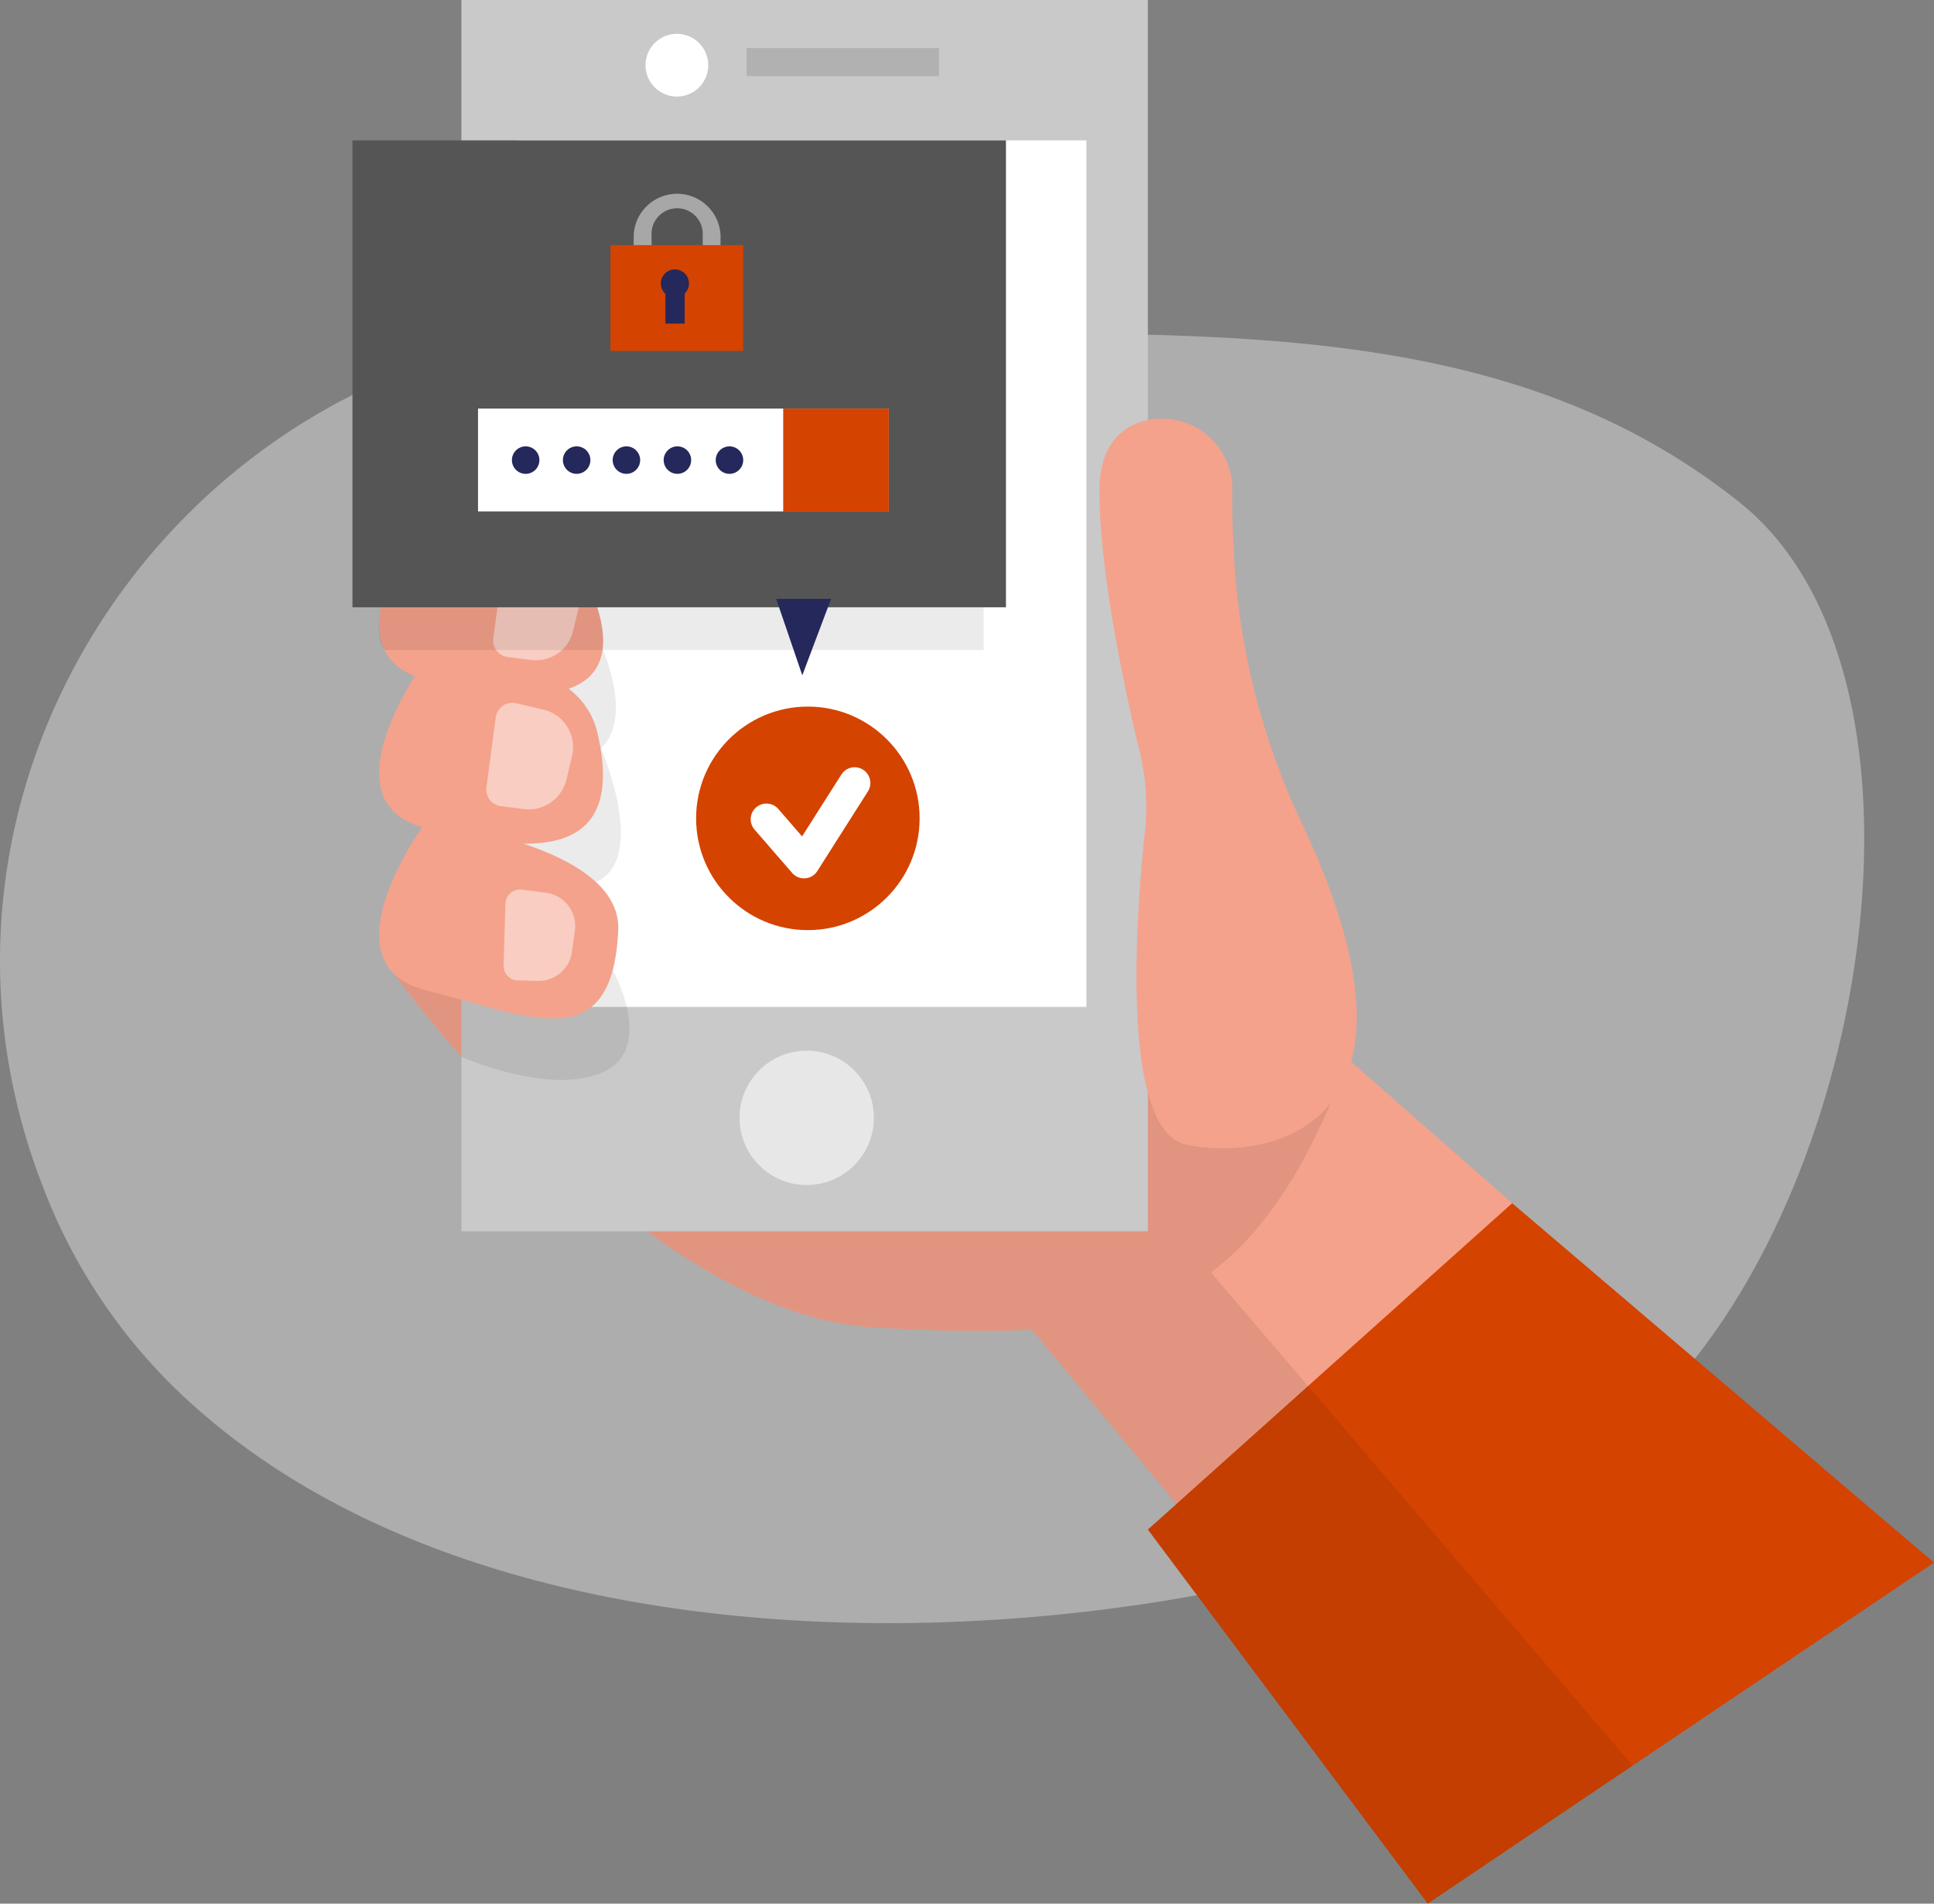
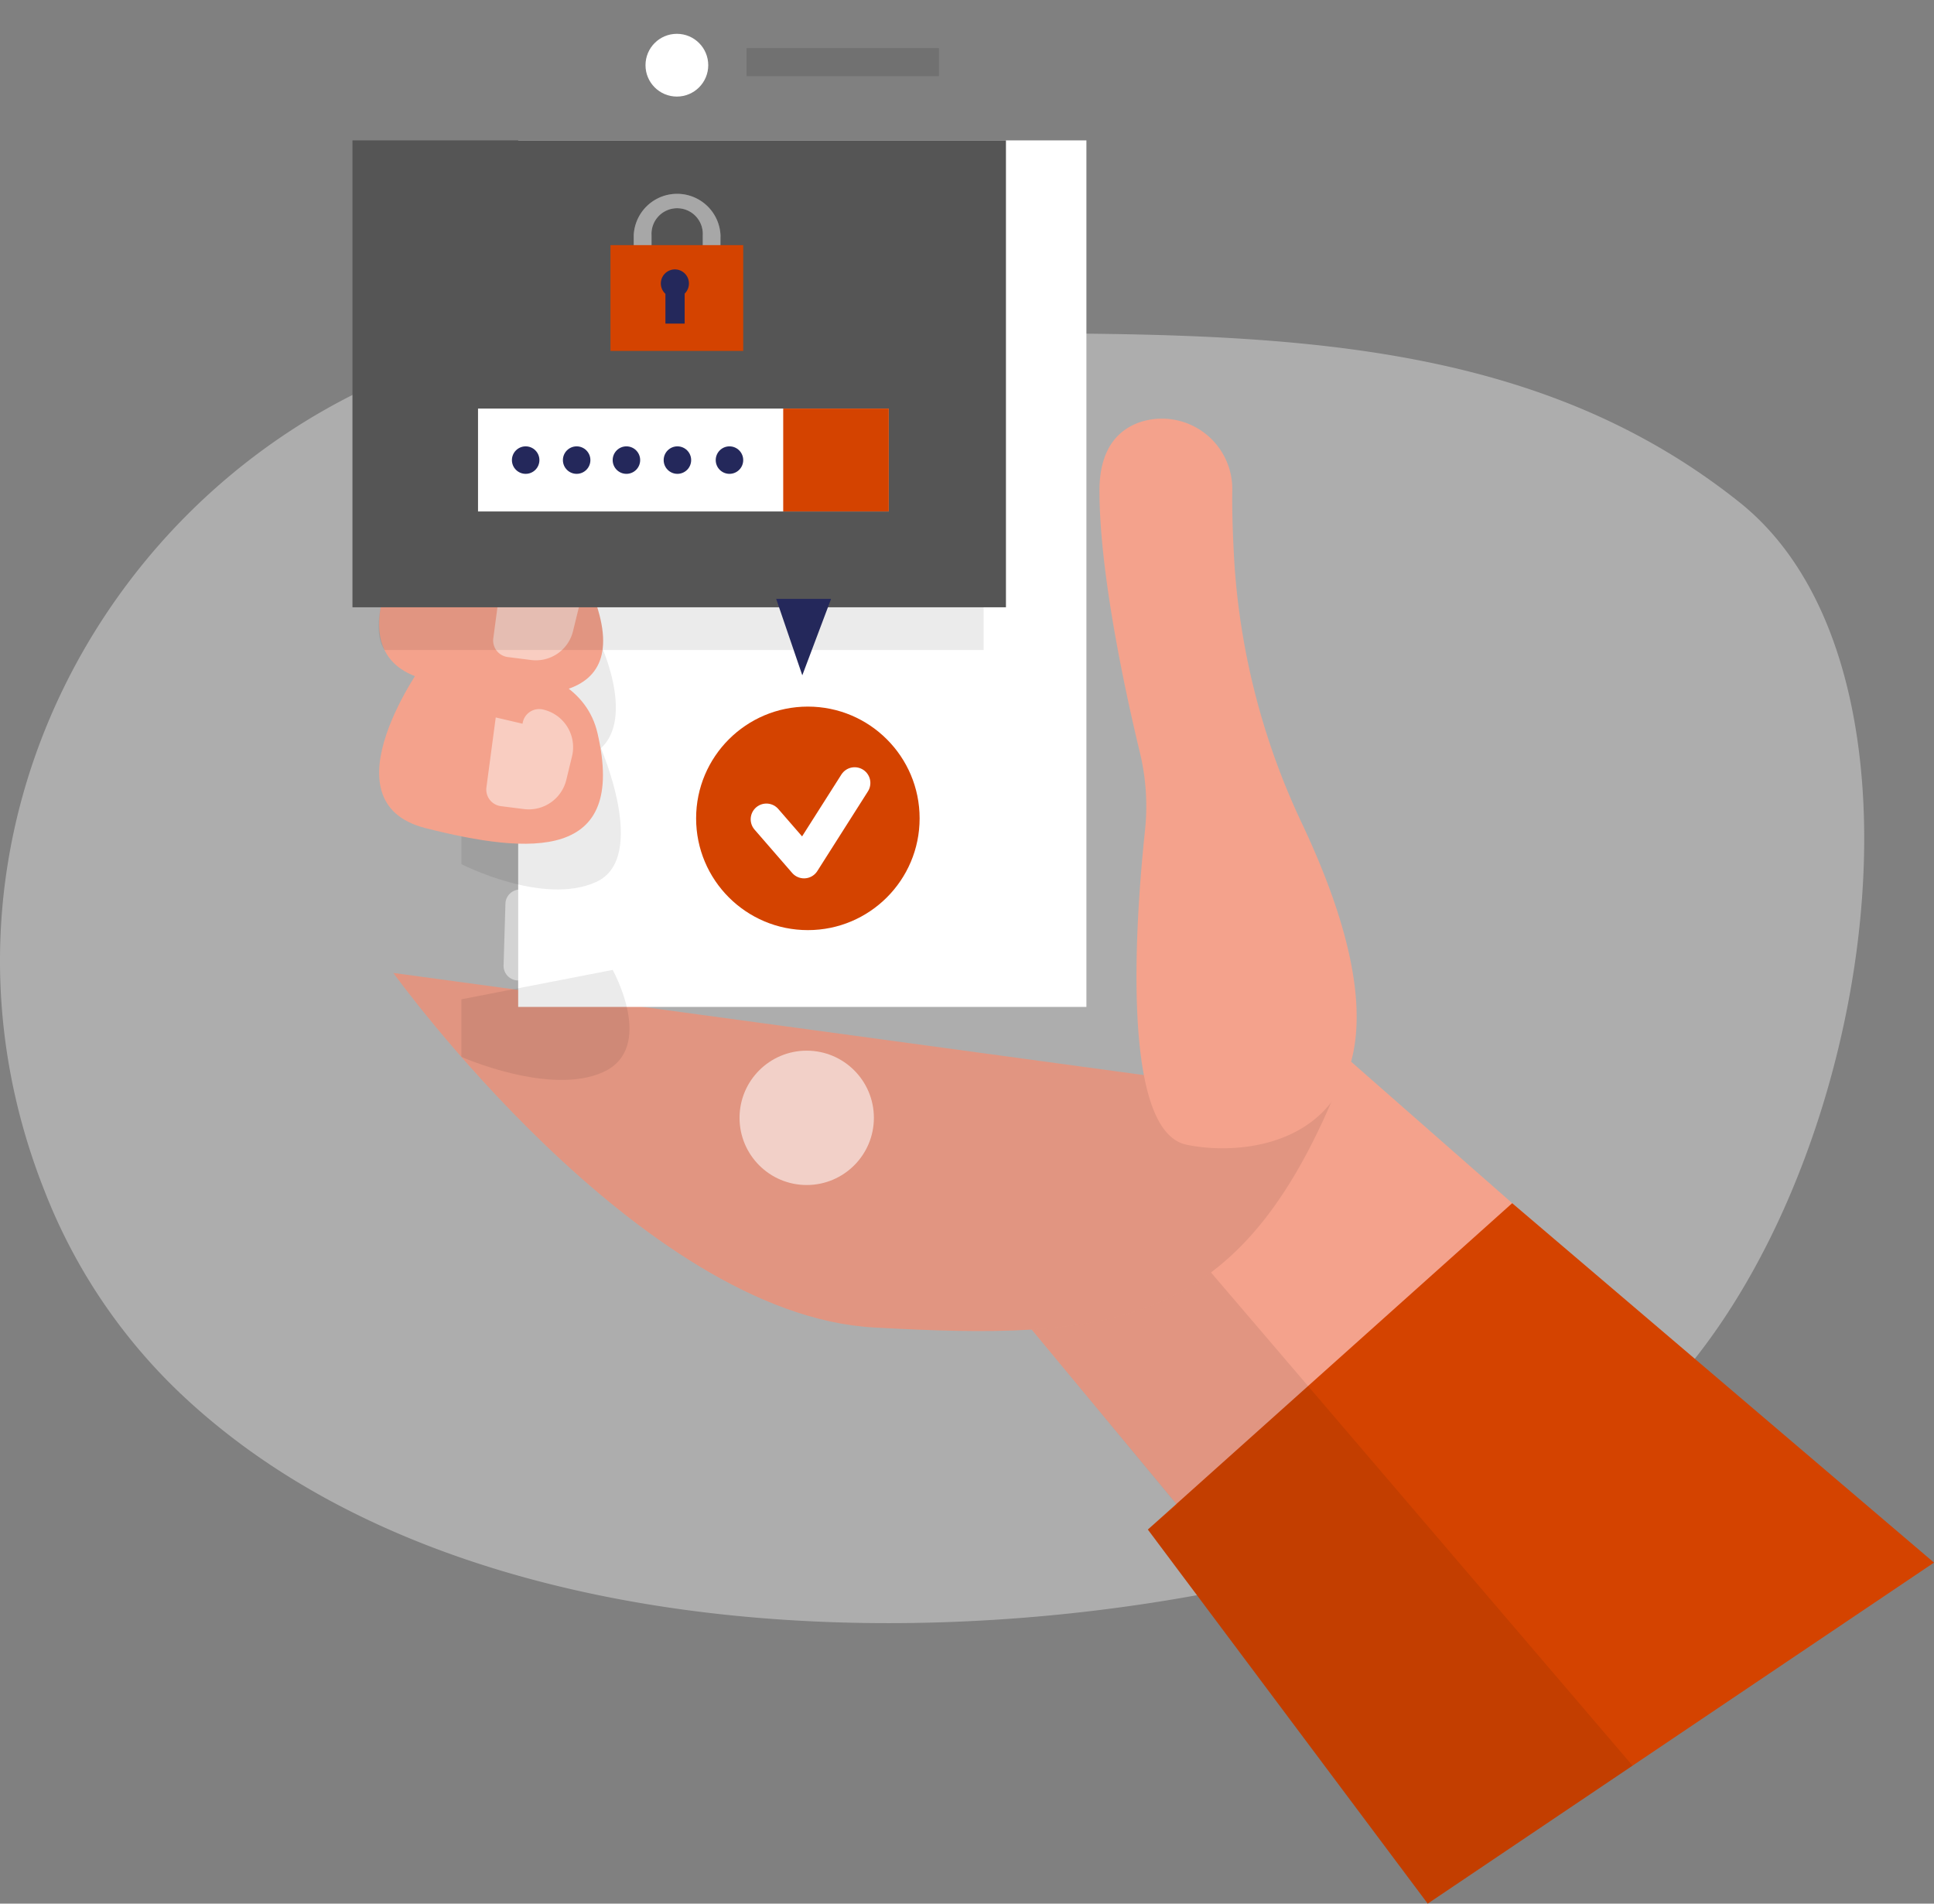
<svg xmlns="http://www.w3.org/2000/svg" width="184.505" height="181.59" viewBox="0 0 184.505 181.59">
  <rect x="0" y="0" width="184.505" height="181.59" fill="#808080" stroke="none" />
  <g id="Ilustracao_Recuperar_Senha" transform="translate(-77.936 -31.39)">
    <path id="Caminho_17906" data-name="Caminho 17906" d="M142.154,74.357c-43.846-2.308-76.172,41.458-59.969,82.289a53.292,53.292,0,0,0,12.693,19.065c35.923,34.467,112.875,22.815,136.789,4.85s33.709-72.393,12.256-89.571C217.219,69.66,181.958,76.455,142.154,74.357Z" transform="translate(0 -11.654)" fill="#e6e6e6" opacity="0.45" />
    <path id="Caminho_17907" data-name="Caminho 17907" d="M211.8,193.787l22.211,26.762,29.617-33.258L239.858,166.42Z" transform="translate(-36.381 -36.698)" fill="#f4a28c" />
    <path id="Caminho_17908" data-name="Caminho 17908" d="M228.31,220.132,263.068,189l40.242,34.285-48.3,32.53Z" transform="translate(-40.868 -42.835)" fill="#d44300" />
    <path id="Caminho_17909" data-name="Caminho 17909" d="M226.839,192.68l43.577,50.976L250.87,256.815l-26.7-35.683,2.767-2.367L213.09,202.052Z" transform="translate(-36.732 -43.835)" opacity="0.08" />
    <path id="Caminho_17910" data-name="Caminho 17910" d="M129.47,158.84s23.441,32.573,45.842,33.819,34.379.124,43.693-21.635Z" transform="translate(-14.006 -34.638)" fill="#f4a28c" />
    <path id="Caminho_17911" data-name="Caminho 17911" d="M129.47,158.84s23.441,32.573,45.842,33.819,34.379.124,43.693-21.635Z" transform="translate(-14.006 -34.638)" opacity="0.08" />
-     <rect id="Retângulo_23475" data-name="Retângulo 23475" width="65.489" height="117.455" transform="translate(121.953 31.39)" fill="#c9c9c9" />
    <rect id="Retângulo_23476" data-name="Retângulo 23476" width="54.209" height="82.661" transform="translate(127.371 44.782)" fill="#fff" />
    <circle id="Elipse_2024" data-name="Elipse 2024" cx="6.408" cy="6.408" r="6.408" transform="translate(148.489 131.615)" fill="#fff" opacity="0.56" />
    <rect id="Retângulo_23477" data-name="Retângulo 23477" width="18.358" height="2.68" transform="translate(149.159 35.978)" opacity="0.12" />
    <circle id="Elipse_2025" data-name="Elipse 2025" cx="2.993" cy="2.993" r="2.993" transform="translate(139.517 34.616)" fill="#fff" />
    <path id="Caminho_17912" data-name="Caminho 17912" d="M152.813,158.44s4.158,7.45-.91,9.751-13.523-1.456-13.523-1.456v-5.491Z" transform="translate(-16.427 -34.529)" opacity="0.08" />
    <path id="Caminho_17913" data-name="Caminho 17913" d="M151.634,129.21s4.661,10.6-.4,12.9-12.853-1.7-12.853-1.7v-5.527Z" transform="translate(-16.427 -26.585)" opacity="0.08" />
    <path id="Caminho_17914" data-name="Caminho 17914" d="M151.634,115.67s3.976,8.447-1.092,10.756-12.161.437-12.161.437v-5.491Z" transform="translate(-16.427 -22.905)" opacity="0.08" />
    <path id="Caminho_17915" data-name="Caminho 17915" d="M132.036,98.12s-9.969,13.494,0,16.021,20.587,2.913,15.722-8.666S132.036,98.12,132.036,98.12Z" transform="translate(-13.499 -17.931)" fill="#f4a28c" />
    <path id="Caminho_17916" data-name="Caminho 17916" d="M132.036,117.825s-9.969,13.5,0,16.021,19.247,3.175,16.4-9.066C146.448,116.208,132.036,117.825,132.036,117.825Z" transform="translate(-13.499 -23.458)" fill="#f4a28c" />
-     <path id="Caminho_17917" data-name="Caminho 17917" d="M132.036,139.09s-9.969,13.5,0,16.021,17.805,6.554,18.38-5.695C150.8,141.107,132.036,139.09,132.036,139.09Z" transform="translate(-13.499 -29.27)" fill="#f4a28c" />
    <path id="Caminho_17918" data-name="Caminho 17918" d="M143.443,105.341l-.888,6.649a1.595,1.595,0,0,0,1.384,1.791l2.185.277a3.641,3.641,0,0,0,4.042-2.775l.553-2.25a3.641,3.641,0,0,0-2.738-4.457l-2.556-.6a1.6,1.6,0,0,0-1.981,1.369Z" transform="translate(-17.558 -19.713)" fill="#fff" opacity="0.46" />
    <path id="Caminho_17919" data-name="Caminho 17919" d="M127.736,106.66s-.634,2.731.371,4.071h57.151V95.19Z" transform="translate(-13.481 -17.339)" opacity="0.08" />
    <rect id="Retângulo_23478" data-name="Retângulo 23478" width="62.343" height="44.538" transform="translate(111.561 44.782)" fill="#555" />
    <circle id="Elipse_2026" data-name="Elipse 2026" cx="10.661" cy="10.661" r="10.661" transform="translate(144.346 98.794)" fill="#d44300" />
    <path id="Caminho_17920" data-name="Caminho 17920" d="M178.34,137.416l3.59,4.136,4.828-7.6" transform="translate(-27.288 -27.873)" fill="none" stroke="#fff" stroke-linecap="round" stroke-linejoin="round" stroke-width="3" />
    <path id="Caminho_17921" data-name="Caminho 17921" d="M179.62,109.84l2.491,7.29,2.745-7.29Z" transform="translate(-27.635 -21.321)" fill="#24285b" />
    <path id="Caminho_17922" data-name="Caminho 17922" d="M169.211,64.7h-1.668V60.738a2.447,2.447,0,1,0-4.886,0V64.7h-1.7V60.738a4.144,4.144,0,0,1,8.28,0Z" transform="translate(-22.564 -6.897)" fill="#8a8a8a" />
    <path id="Caminho_17923" data-name="Caminho 17923" d="M169.211,64.7h-1.668V60.738a2.447,2.447,0,1,0-4.886,0V64.7h-1.7V60.738a4.144,4.144,0,0,1,8.28,0Z" transform="translate(-22.564 -6.897)" fill="#c9c9c9" opacity="0.46" />
    <rect id="Retângulo_23479" data-name="Retângulo 23479" width="12.664" height="10.093" transform="translate(136.175 54.773)" fill="#d44300" />
    <path id="Caminho_17924" data-name="Caminho 17924" d="M167.19,68.035a1.34,1.34,0,1,0-2.243.976v2.84h1.835V68.989A1.34,1.34,0,0,0,167.19,68.035Z" transform="translate(-23.529 -9.591)" fill="#24285b" />
    <rect id="Retângulo_23480" data-name="Retângulo 23480" width="39.178" height="9.816" transform="translate(123.54 70.364)" fill="#fff" />
    <rect id="Retângulo_23481" data-name="Retângulo 23481" width="10.071" height="9.816" transform="translate(152.655 70.364)" fill="#d44300" />
    <circle id="Elipse_2027" data-name="Elipse 2027" cx="1.311" cy="1.311" r="1.311" transform="translate(126.774 73.969)" fill="#24285b" />
    <circle id="Elipse_2028" data-name="Elipse 2028" cx="1.311" cy="1.311" r="1.311" transform="translate(131.638 73.969)" fill="#24285b" />
    <circle id="Elipse_2029" data-name="Elipse 2029" cx="1.311" cy="1.311" r="1.311" transform="translate(136.386 73.969)" fill="#24285b" />
    <circle id="Elipse_2030" data-name="Elipse 2030" cx="1.311" cy="1.311" r="1.311" transform="translate(141.251 73.969)" fill="#24285b" />
    <circle id="Elipse_2031" data-name="Elipse 2031" cx="1.311" cy="1.311" r="1.311" transform="translate(146.217 73.969)" fill="#24285b" />
    <path id="Caminho_17925" data-name="Caminho 17925" d="M234.86,100.29c-.153-2.491-.248-4.981-.218-7.209a6.715,6.715,0,0,0-8.739-6.554c-2.185.728-3.932,2.592-3.932,6.554,0,7.879,2.469,19.232,3.86,25a21.847,21.847,0,0,1,.481,7.442c-.9,8.513-2.338,28.6,3.94,29.945,7.282,1.551,24.942-1.012,11.12-30.462a68.379,68.379,0,0,1-6.51-24.716Z" transform="translate(-39.145 -14.888)" fill="#f4a28c" />
    <path id="Caminho_17926" data-name="Caminho 17926" d="M144.084,149.256l-.175,5.869a1.391,1.391,0,0,0,1.362,1.456l1.9.051a3.211,3.211,0,0,0,3.262-2.782l.277-2a3.211,3.211,0,0,0-2.782-3.641l-2.272-.291a1.4,1.4,0,0,0-1.573,1.34Z" transform="translate(-17.93 -31.666)" fill="#fff" opacity="0.46" />
-     <path id="Caminho_17927" data-name="Caminho 17927" d="M142.543,124.849l-.888,6.663a1.595,1.595,0,0,0,1.384,1.8l2.185.277a3.685,3.685,0,0,0,4.049-2.775l.546-2.25a3.685,3.685,0,0,0-2.738-4.464l-2.556-.6a1.6,1.6,0,0,0-1.981,1.347Z" transform="translate(-17.313 -25.021)" fill="#fff" opacity="0.46" />
+     <path id="Caminho_17927" data-name="Caminho 17927" d="M142.543,124.849l-.888,6.663a1.595,1.595,0,0,0,1.384,1.8l2.185.277a3.685,3.685,0,0,0,4.049-2.775l.546-2.25a3.685,3.685,0,0,0-2.738-4.464a1.6,1.6,0,0,0-1.981,1.347Z" transform="translate(-17.313 -25.021)" fill="#fff" opacity="0.46" />
  </g>
</svg>